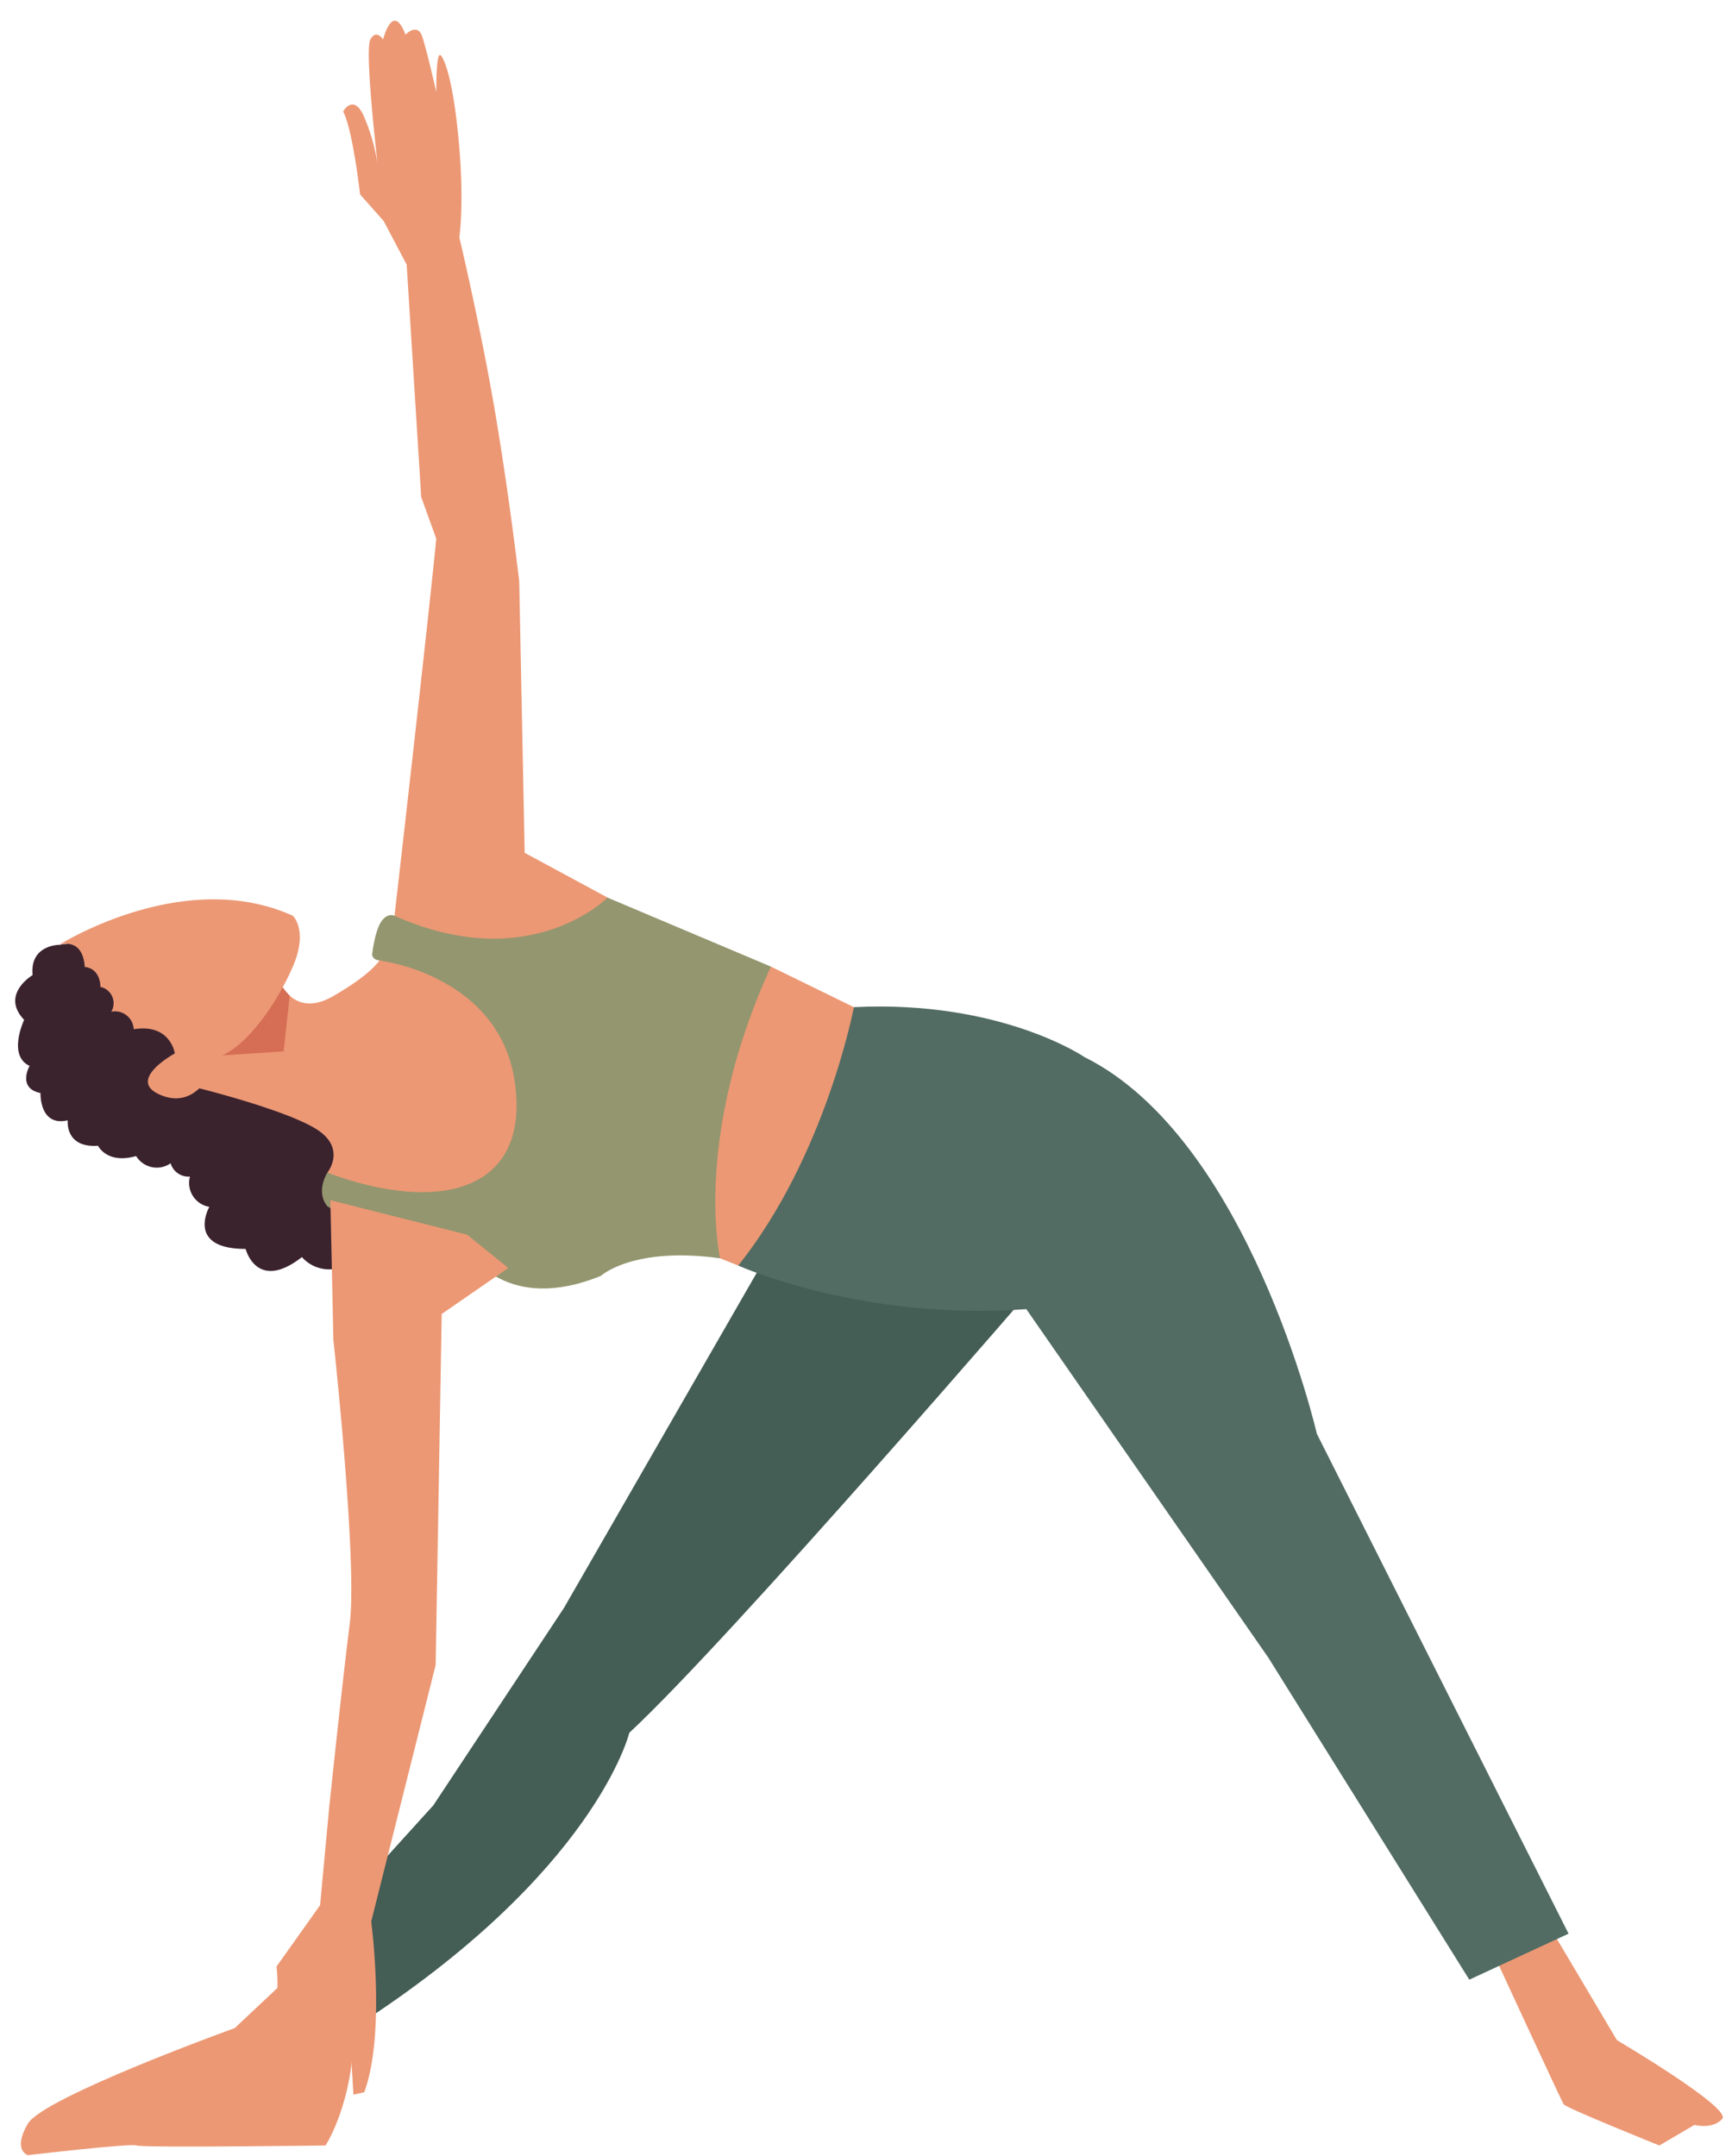
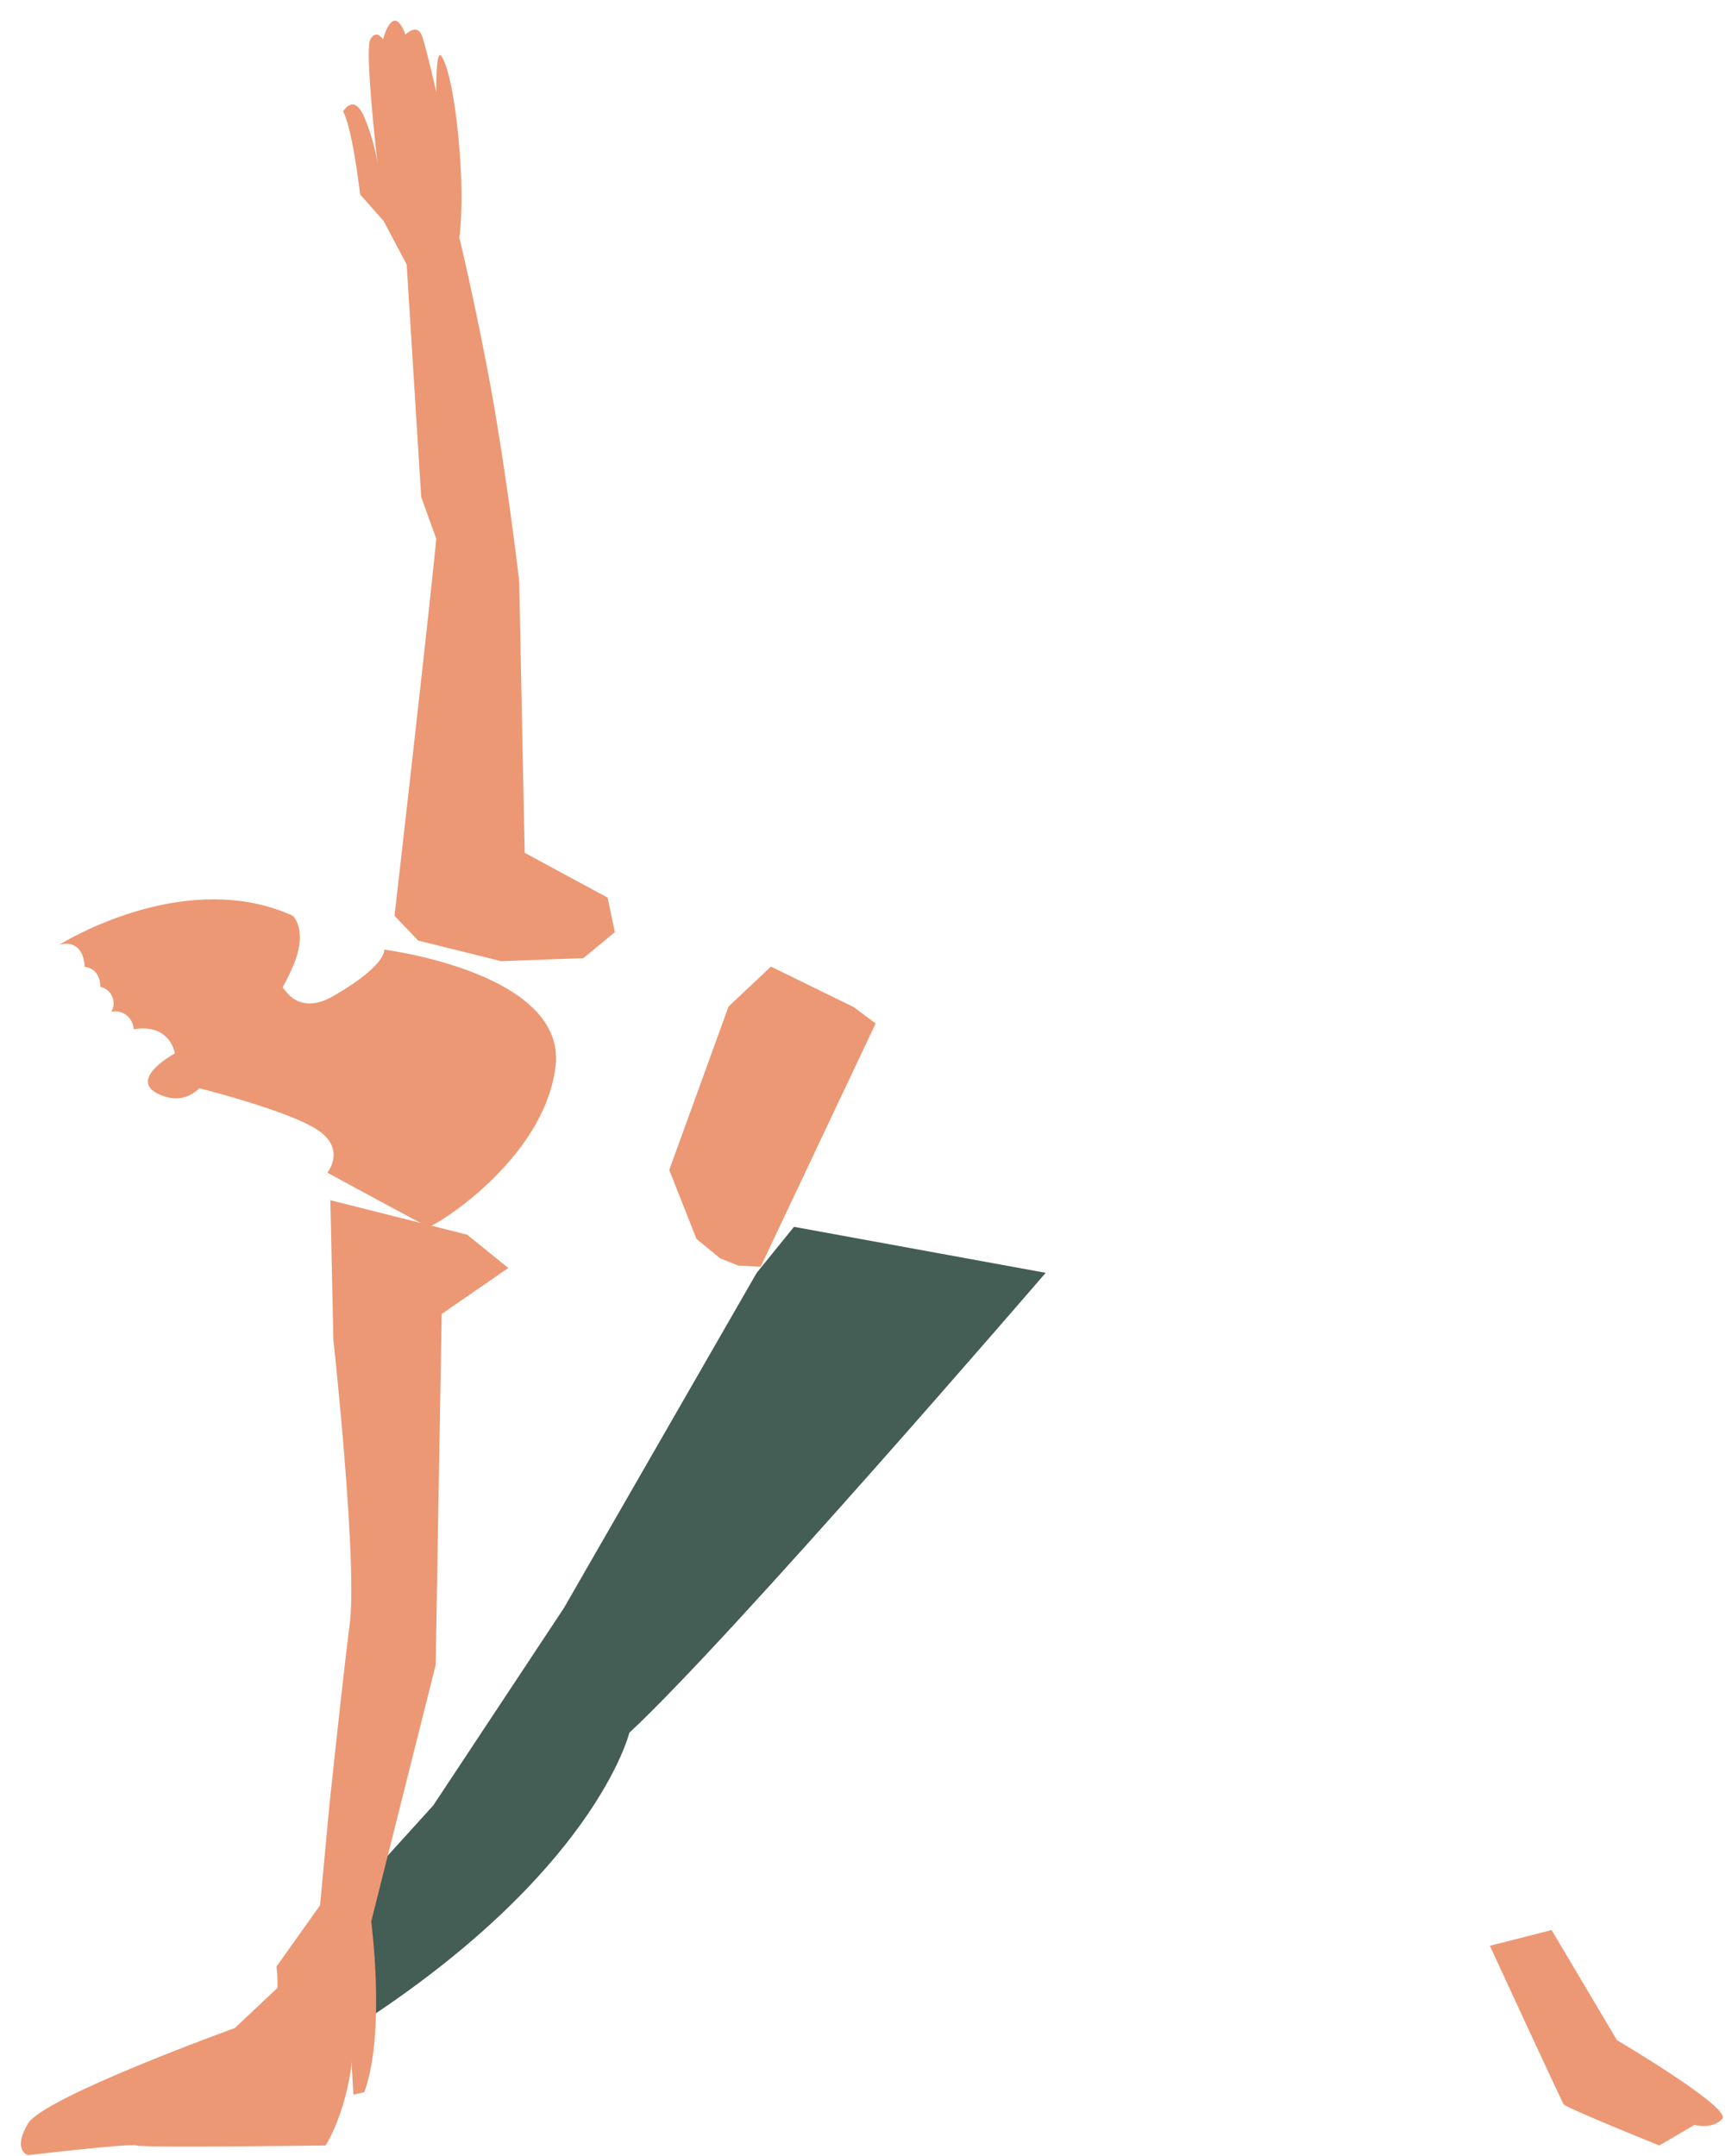
<svg xmlns="http://www.w3.org/2000/svg" height="356" preserveAspectRatio="xMidYMid meet" version="1.0" viewBox="56.4 15.0 286.2 356.0" width="286" zoomAndPan="magnify">
  <g data-name="Layer 3">
    <g id="change1_1">
-       <path d="M66.19,171s-4.9,0-4.4,5c0,0-5.4,3.2-1.4,7.4,0,0-2.8,5.9.9,7.6,0,0-2.1,3.69,1.8,4.49,0,0-.2,5.61,4.5,4.51,0,0-.5,4.6,5,4.2,0,0,1.5,3.1,6.3,1.7a4,4,0,0,0,5.7,1.2,3.1,3.1,0,0,0,3.2,2.2,4,4,0,0,0,3.2,5s-3.95,6.95,6,6.95c0,0,1.8,7.2,9.3,1.35a6,6,0,0,0,8.55.45l1.4-29.45-27.9-12.41-8.7-9.39-5-2Z" fill="#3b232e" />
-     </g>
+       </g>
    <g id="change2_1">
      <path d="M183.79 174.6L197.49 181.3 201.09 184 182.09 224.2 178.39 224 175.39 222.8 171.49 219.6 166.99 208.2 176.79 181.19 183.79 174.6z" fill="#ec9874" />
    </g>
    <g id="change2_2">
      <path d="M312.79,333.8l10.8,18.2s19,11.2,17.4,13-4.6,1-4.6,1l-5.8,3.4s-15.4-6.2-15.8-6.8-12.2-26.2-12.2-26.2Z" fill="#ec9874" />
    </g>
    <g id="change2_3">
      <path d="M105.82,340,95.19,350S63.59,361.4,61,365.8s0,5.2,0,5.2,17-2,18-1.6,31.2,0,31.2,0,4.8-7.4,4.6-19.4S105.82,340,105.82,340Z" fill="#ec9874" />
    </g>
    <g id="change3_1">
      <path d="M229.19,225.2s-52,60.4-68.8,76c0,0-5.6,23.2-45.6,48.8l-10-11.2L128,313.2l21.6-32.64,31.84-55.36,6.16-7.6Z" fill="#445d55" />
    </g>
    <g id="change4_1">
-       <path d="M178.39,224s20.4,9.2,47.6,7.2l40,57.6,33.2,53.2,16.4-7.6L274,251.8s-11.2-48.71-38.4-62.25c0,0-13.8-9.45-38.1-8.25C197.49,181.3,192.89,205.8,178.39,224Z" fill="#526c63" />
-     </g>
+       </g>
    <g id="change2_4">
      <path d="M148.19,191.2c-2,15.6-20.4,26.6-21,26.4s-16.7-8.95-16.7-8.95,3.3-4.05-1.9-7.25-19.3-6.7-19.3-6.7l-2.1-5.15,13.9-16.85a14.29,14.29,0,0,0,.43,1.86,10.51,10.51,0,0,0,2.75,4.84c1.59,1.42,3.93,2,7.32,0,8.8-5.1,8.3-7.6,8.3-7.6S150.19,175.6,148.19,191.2Z" fill="#ec9874" />
    </g>
    <g id="change5_1">
-       <path d="M104.27,179.4l-1,9.2-15,1,13.23-15A10.51,10.51,0,0,0,104.27,179.4Z" fill="#d56e54" />
-     </g>
+       </g>
    <g id="change2_5">
      <path d="M66.19,171s20.53-13,38.6-4.8c0,0,2.6,2.4,0,8.4s-7.6,13.29-12.4,15c0,0-2.6,8.75-9.1,6.35s2-7,2-7-.7-5-6.8-4a3.09,3.09,0,0,0-3.7-2.9,2.76,2.76,0,0,0-1.8-4.1s.1-3-2.6-3.3C70.39,174.6,70.39,169.9,66.19,171Z" fill="#ec9874" />
    </g>
    <g id="change2_6">
      <path d="M121.59,166.2s5.4-47,6.9-62.3L126,97l-2.4-38.4-3.8-7.2-3.9-4.4s-1.2-10.7-2.8-13.7c0,0,1.6-2.9,3.3.5a32.25,32.25,0,0,1,2.4,8.2s-2.2-18.8-1.2-20.6,2.1,0,2.1,0,1.6-6.4,3.7-.8c0,0,2-2.1,2.8.4s2.3,9.1,2.3,9.1-.1-7.2.8-6,2.2,5.6,3,15.2,0,14.8,0,14.8,3.6,15.1,6,29.4,3.9,27.5,3.9,27.5l.9,44.8,13.7,7.4,1.2,5.7-5.2,4.3-13.6.5-13.7-3.4Z" fill="#ec9874" />
    </g>
    <g id="change6_1">
-       <path d="M175.39,222.8s-4.6-19.8,8.4-48.2l-27-11.4s-12.8,13-35.2,3c0,0-1.2-.6-2.25,1.05s-1.45,5.35-1.45,5.35,0,.9,1.3,1c0,0,19.85,2.4,22.3,20.25s-12.45,21.7-31,14.8c0,0-2,3.12,0,5.55,0,0,8.15,5.55,23.55,7.7,0,0,6.1,10.15,21.65,3.8C155.69,225.7,161,220.8,175.39,222.8Z" fill="#94966f" />
-     </g>
+       </g>
    <g id="change2_7">
      <path d="M140.39,224.4l-11,7.6-1,58-10.65,42.4s2.45,18.4-1.15,28.2l-1.79.4-.51-8.7s-2.1,14.5-4.2,14.7a6.37,6.37,0,0,1-2.5,0l-.5,1.7h-2.3v-4l-2.7-.1,1.4-11-2.5-.4s1.8-7.83,1.1-13.37l7.2-10.13,1.5-16.1s2.1-20.1,3.4-30.4-2.7-46.9-2.7-46.9l-.5-23.1,22.6,5.7Z" fill="#ec9874" />
    </g>
  </g>
</svg>